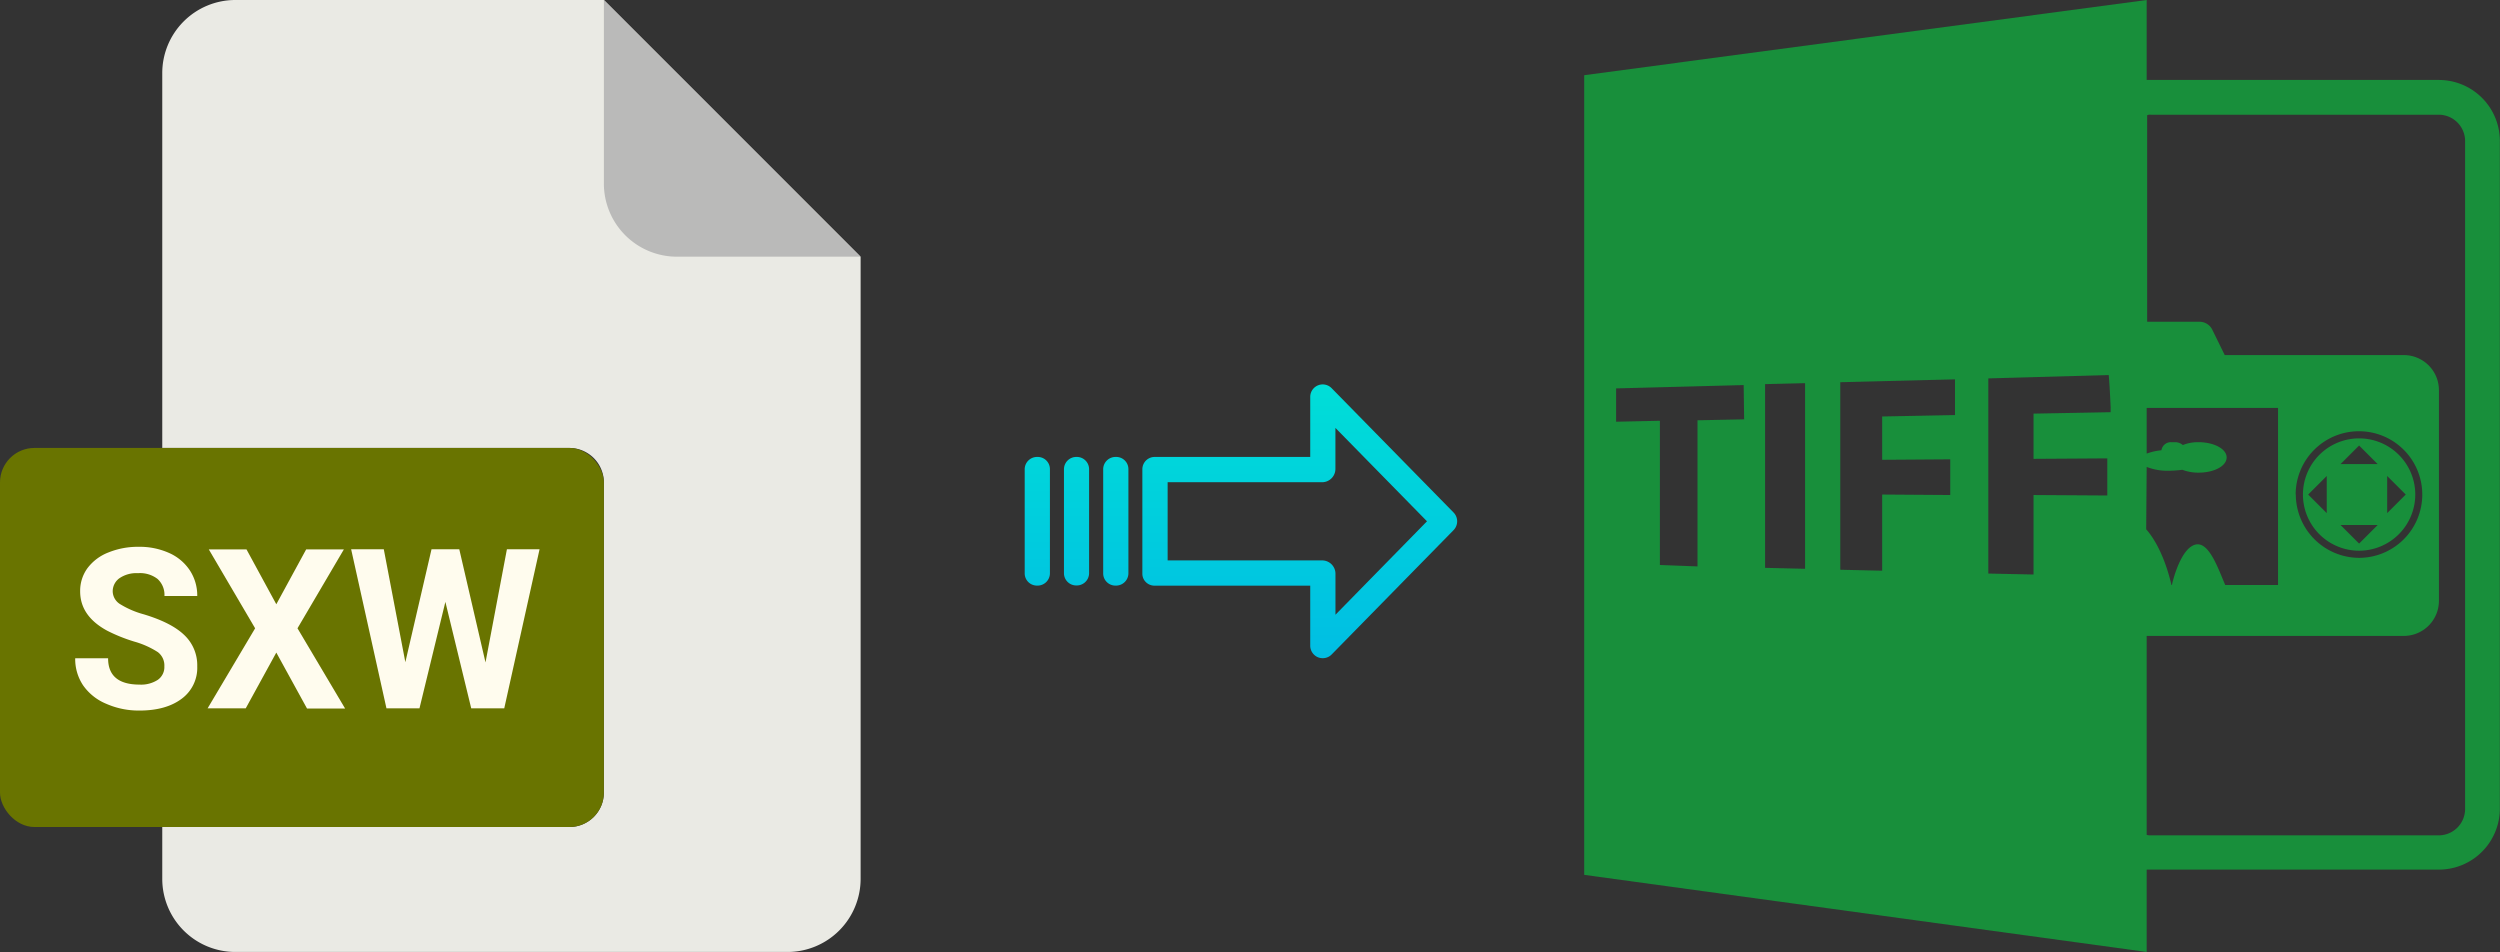
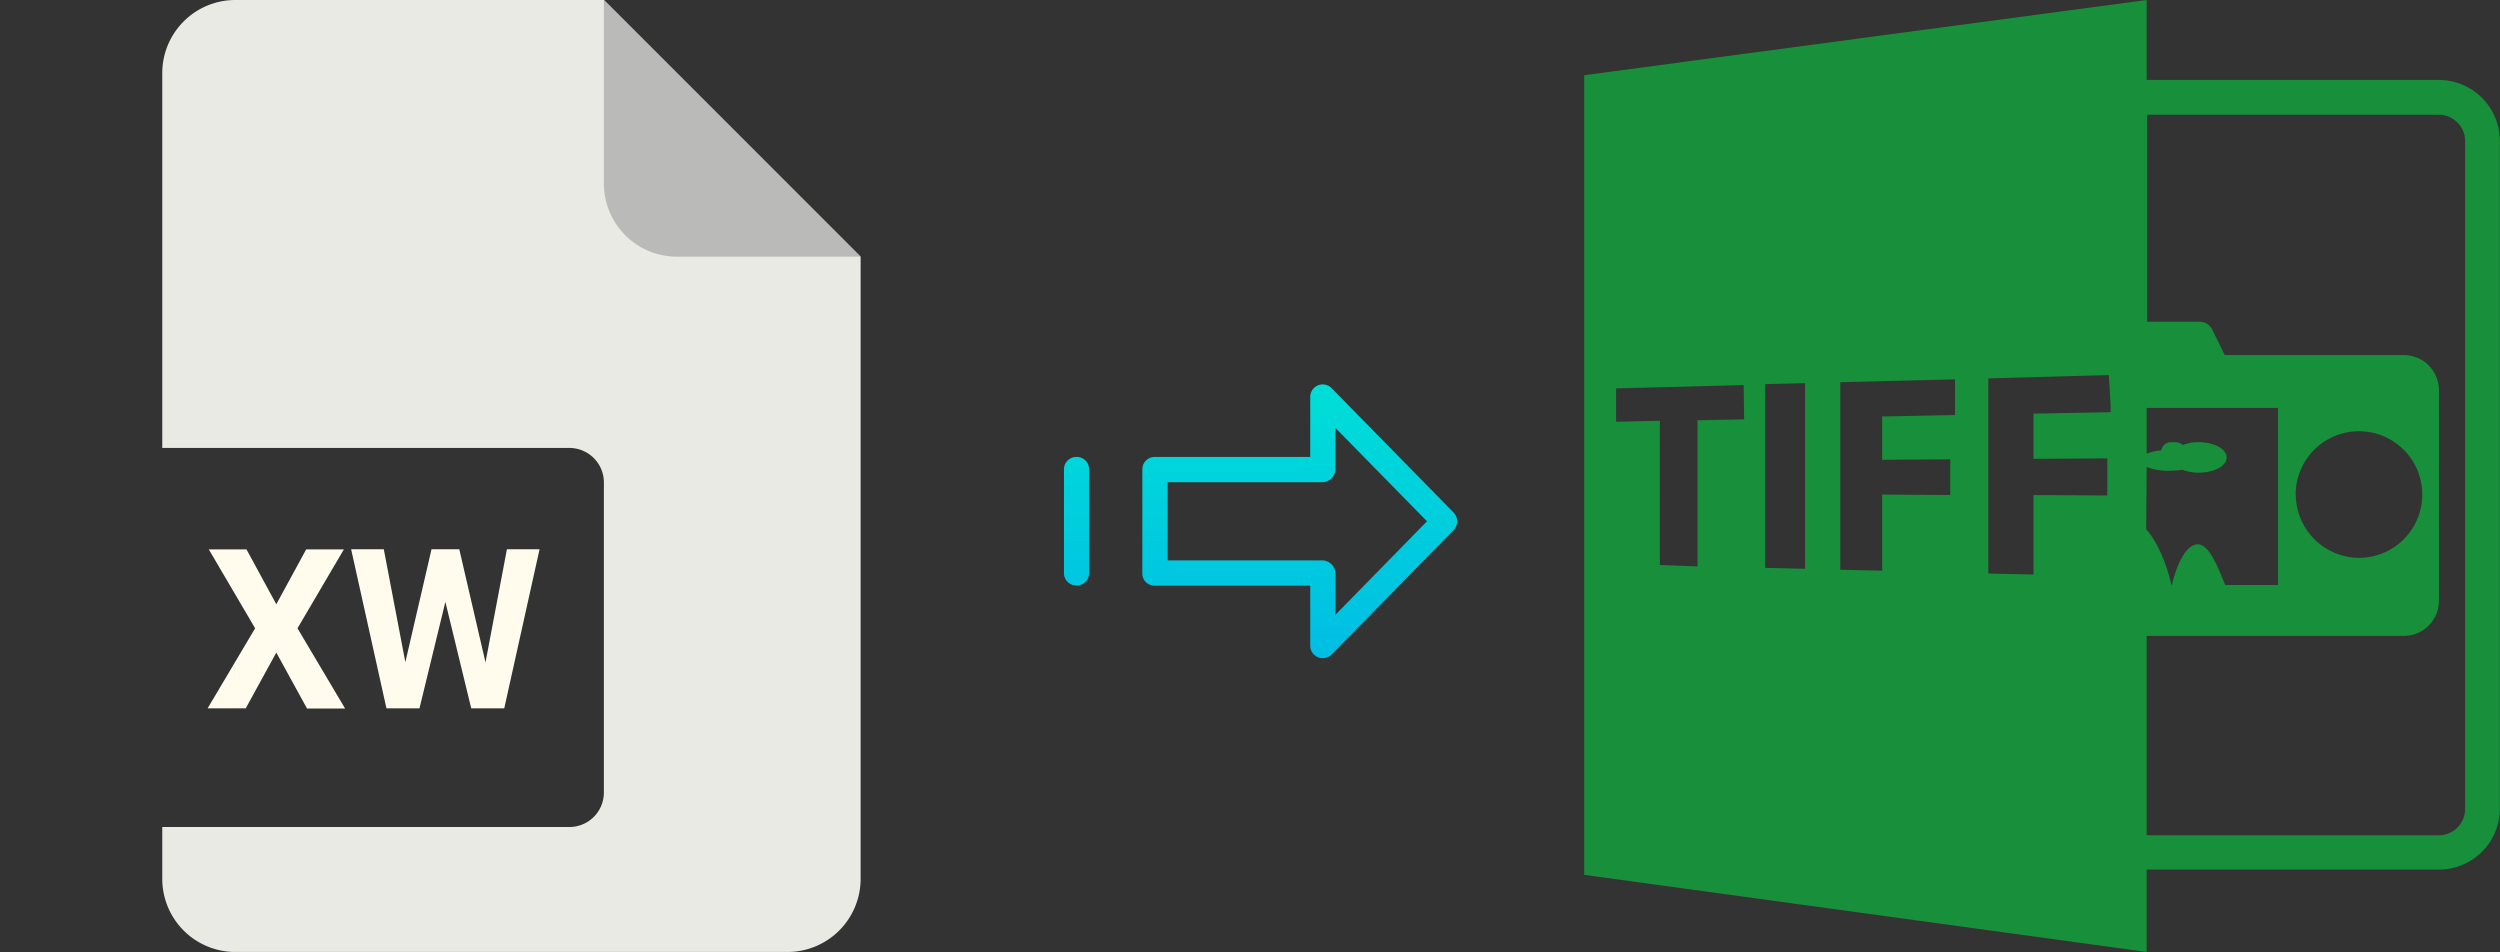
<svg xmlns="http://www.w3.org/2000/svg" xmlns:xlink="http://www.w3.org/1999/xlink" viewBox="0 0 525.23 200.04">
  <rect x="0" y="0" width="525.23" height="200.04" fill="#333333" stroke="none" />
  <defs>
    <style>.cls-1{fill:#eaeae4;}.cls-2{fill:#babab9;}.cls-3{fill:#697400;}.cls-4{fill:#fffcee;}.cls-5{fill:#188f3b;}.cls-6{fill:url(#linear-gradient);}.cls-7{fill:url(#linear-gradient-2);}.cls-8{fill:url(#linear-gradient-3);}.cls-9{fill:url(#linear-gradient-4);}</style>
    <linearGradient id="linear-gradient" x1="273.07" y1="135.98" x2="273.07" y2="16.78" gradientTransform="matrix(1, 0, 0, -1, 0, 186.67)" gradientUnits="userSpaceOnUse">
      <stop offset="0" stop-color="#00efd1" />
      <stop offset="1" stop-color="#00acea" />
    </linearGradient>
    <linearGradient id="linear-gradient-2" x1="234.42" y1="135.98" x2="234.42" y2="16.78" xlink:href="#linear-gradient" />
    <linearGradient id="linear-gradient-3" x1="226.17" y1="135.98" x2="226.17" y2="16.78" xlink:href="#linear-gradient" />
    <linearGradient id="linear-gradient-4" x1="217.93" y1="135.98" x2="217.93" y2="16.78" xlink:href="#linear-gradient" />
  </defs>
  <title>sxw tiff</title>
  <g id="Layer_2" data-name="Layer 2">
    <g id="Layer_2-2" data-name="Layer 2">
      <path class="cls-1" d="M119.62,173.75H34.09v10.93A15.36,15.36,0,0,0,49.45,200h116a15.37,15.37,0,0,0,15.36-15.36V53.93L126.87,0H49.45A15.36,15.36,0,0,0,34.09,15.4V94.11h85.53a7.25,7.25,0,0,1,7.25,7.24h0v65.16A7.25,7.25,0,0,1,119.62,173.75Z" />
      <path class="cls-2" d="M180.76,53.93,126.87,0V38.57a15.36,15.36,0,0,0,15.36,15.36h38.53Z" />
-       <rect class="cls-3" y="94.11" width="126.87" height="79.64" rx="7.24" />
-       <path class="cls-4" d="M15.8,138.3h6.91q0,5.52,6.61,5.53a6.46,6.46,0,0,0,3.83-1A3.26,3.26,0,0,0,34.53,140a3.51,3.51,0,0,0-1.38-3,18.19,18.19,0,0,0-4.95-2.21,34.72,34.72,0,0,1-5.67-2.28q-5.7-3.08-5.69-8.29a8.07,8.07,0,0,1,1.52-4.83,10,10,0,0,1,4.38-3.31,16.47,16.47,0,0,1,6.42-1.2,15.09,15.09,0,0,1,6.38,1.3,10.13,10.13,0,0,1,4.35,3.66,9.62,9.62,0,0,1,1.55,5.37H34.55a4.52,4.52,0,0,0-1.44-3.57A6,6,0,0,0,29,120.42a6.28,6.28,0,0,0-3.92,1.07,3.37,3.37,0,0,0-1.4,2.81A3.24,3.24,0,0,0,25.36,127a18.65,18.65,0,0,0,4.83,2.06q5.88,1.77,8.56,4.39A8.71,8.71,0,0,1,41.44,140a8.07,8.07,0,0,1-3.28,6.81c-2.19,1.64-5.14,2.47-8.84,2.47a16.9,16.9,0,0,1-7-1.42A11.08,11.08,0,0,1,17.47,144,9.92,9.92,0,0,1,15.8,138.3Z" />
      <path class="cls-4" d="M43.62,148.81,53.6,132l-9.73-16.57h7.92l6.26,11.52,6.27-11.52h7.92L62.5,132l10,16.85h-8L58.05,137.1l-6.42,11.71Z" />
      <path class="cls-4" d="M73.77,115.39h6.86l4.53,23.73,5.5-23.73h5.83L102,139.17l4.5-23.78h6.86l-7.42,33.42H99l-5.43-22.36-5.44,22.36H81.19Z" />
    </g>
    <g id="Layer_7" data-name="Layer 7">
      <path class="cls-5" d="M451,182.7h61.4a12.82,12.82,0,0,0,12.8-12.8V29.6a12.82,12.82,0,0,0-12.8-12.8H451V0L332.83,15.8v168L451,200Zm0-84.6a12.05,12.05,0,0,0,4.7.8,24.58,24.58,0,0,0,2.8-.2,9.34,9.34,0,0,0,3.4.6c3.3,0,5.9-1.4,5.9-3.2s-2.7-3.2-5.9-3.2a8.45,8.45,0,0,0-3.3.6,2.53,2.53,0,0,0-1.5-.6h-.9a2,2,0,0,0-2.1,1.7,11.86,11.86,0,0,0-3.1.7V85.7h27.6v37.2h-11.1c-1.5-3.5-3.4-9.1-6.2-8.5-3.1.7-4.8,7.5-5,8.5h-.1c-.2-.9-1.7-7.6-5.3-11.7l.1-13.1Zm.8-74h60.6a5.55,5.55,0,0,1,5.5,5.5V170a5.55,5.55,0,0,1-5.5,5.5h-60.6a2.2,2.2,0,0,1-.8-.1V133.6h54a7.38,7.38,0,0,0,7.4-7.4V82a7.38,7.38,0,0,0-7.4-7.4h-37.6l-2.7-5.5a3,3,0,0,0-2.6-1.5h-11V24.2A1.48,1.48,0,0,1,451.83,24.1Zm30.5,79.8a13.3,13.3,0,1,1,13.3,13.3A13.36,13.36,0,0,1,482.33,103.9ZM366.43,88.1l-9.8.2V119l-7.9-.3V88.4l-9.2.2v-7l26.8-.7.1,7.2Zm12.8,31.4-8.4-.2V80.7l8.4-.2Zm31.5-32.3-15.3.3v9.1l14.3-.1V104l-14.3-.1v16l-8.8-.2V80.3l24.1-.6v7.5Zm32,16.9-15.5-.1v16.7l-9.5-.2v-41l25.3-.7c.2,2.3.3,4.6.4,6.8h0v1l-16.2.3v9.5l15.5-.1v7.8Z" />
-       <path class="cls-5" d="M507.43,103.9a11.8,11.8,0,1,0-11.8,11.8A11.82,11.82,0,0,0,507.43,103.9Zm-5.9-3.9,3.9,3.9-3.9,3.9V100Zm-5.9-6.4,3.9,3.9h-7.8Zm-6.8,14.2-3.9-3.9,3.9-3.9Zm10.7,2.5-3.9,3.9-3.9-3.9Z" />
    </g>
    <g id="Layer_3" data-name="Layer 3">
      <path class="cls-6" d="M279.77,81.56a2.62,2.62,0,0,0-4.5,1.85V96h-32.6A2.59,2.59,0,0,0,240,98.55v0l0,22a2.47,2.47,0,0,0,.78,1.79,2.56,2.56,0,0,0,1.87.7h32.62v12.59a2.64,2.64,0,0,0,1.63,2.46,2.57,2.57,0,0,0,1,.19,2.6,2.6,0,0,0,1.88-.79l25.6-26.11a2.65,2.65,0,0,0,0-3.71Zm.8,47.59v-8.63a2.8,2.8,0,0,0-2.7-2.78H245.31V101.31h32.55a2.8,2.8,0,0,0,2.7-2.78V89.9l19.24,19.62Z" />
-       <path class="cls-7" d="M234.42,96h0a2.6,2.6,0,0,0-2.65,2.54v21.93a2.57,2.57,0,0,0,2.58,2.56h.07a2.6,2.6,0,0,0,2.65-2.54V98.57A2.56,2.56,0,0,0,234.49,96Z" />
      <path class="cls-8" d="M226.18,96h0a2.59,2.59,0,0,0-2.65,2.54v0l0,21.89A2.58,2.58,0,0,0,226.1,123h.06a2.59,2.59,0,0,0,2.65-2.54v0l0-21.89A2.58,2.58,0,0,0,226.24,96Z" />
-       <path class="cls-9" d="M217.93,96h0a2.6,2.6,0,0,0-2.65,2.54v21.93a2.57,2.57,0,0,0,2.58,2.56h.07a2.6,2.6,0,0,0,2.65-2.54V98.57A2.56,2.56,0,0,0,218,96Z" />
    </g>
  </g>
</svg>